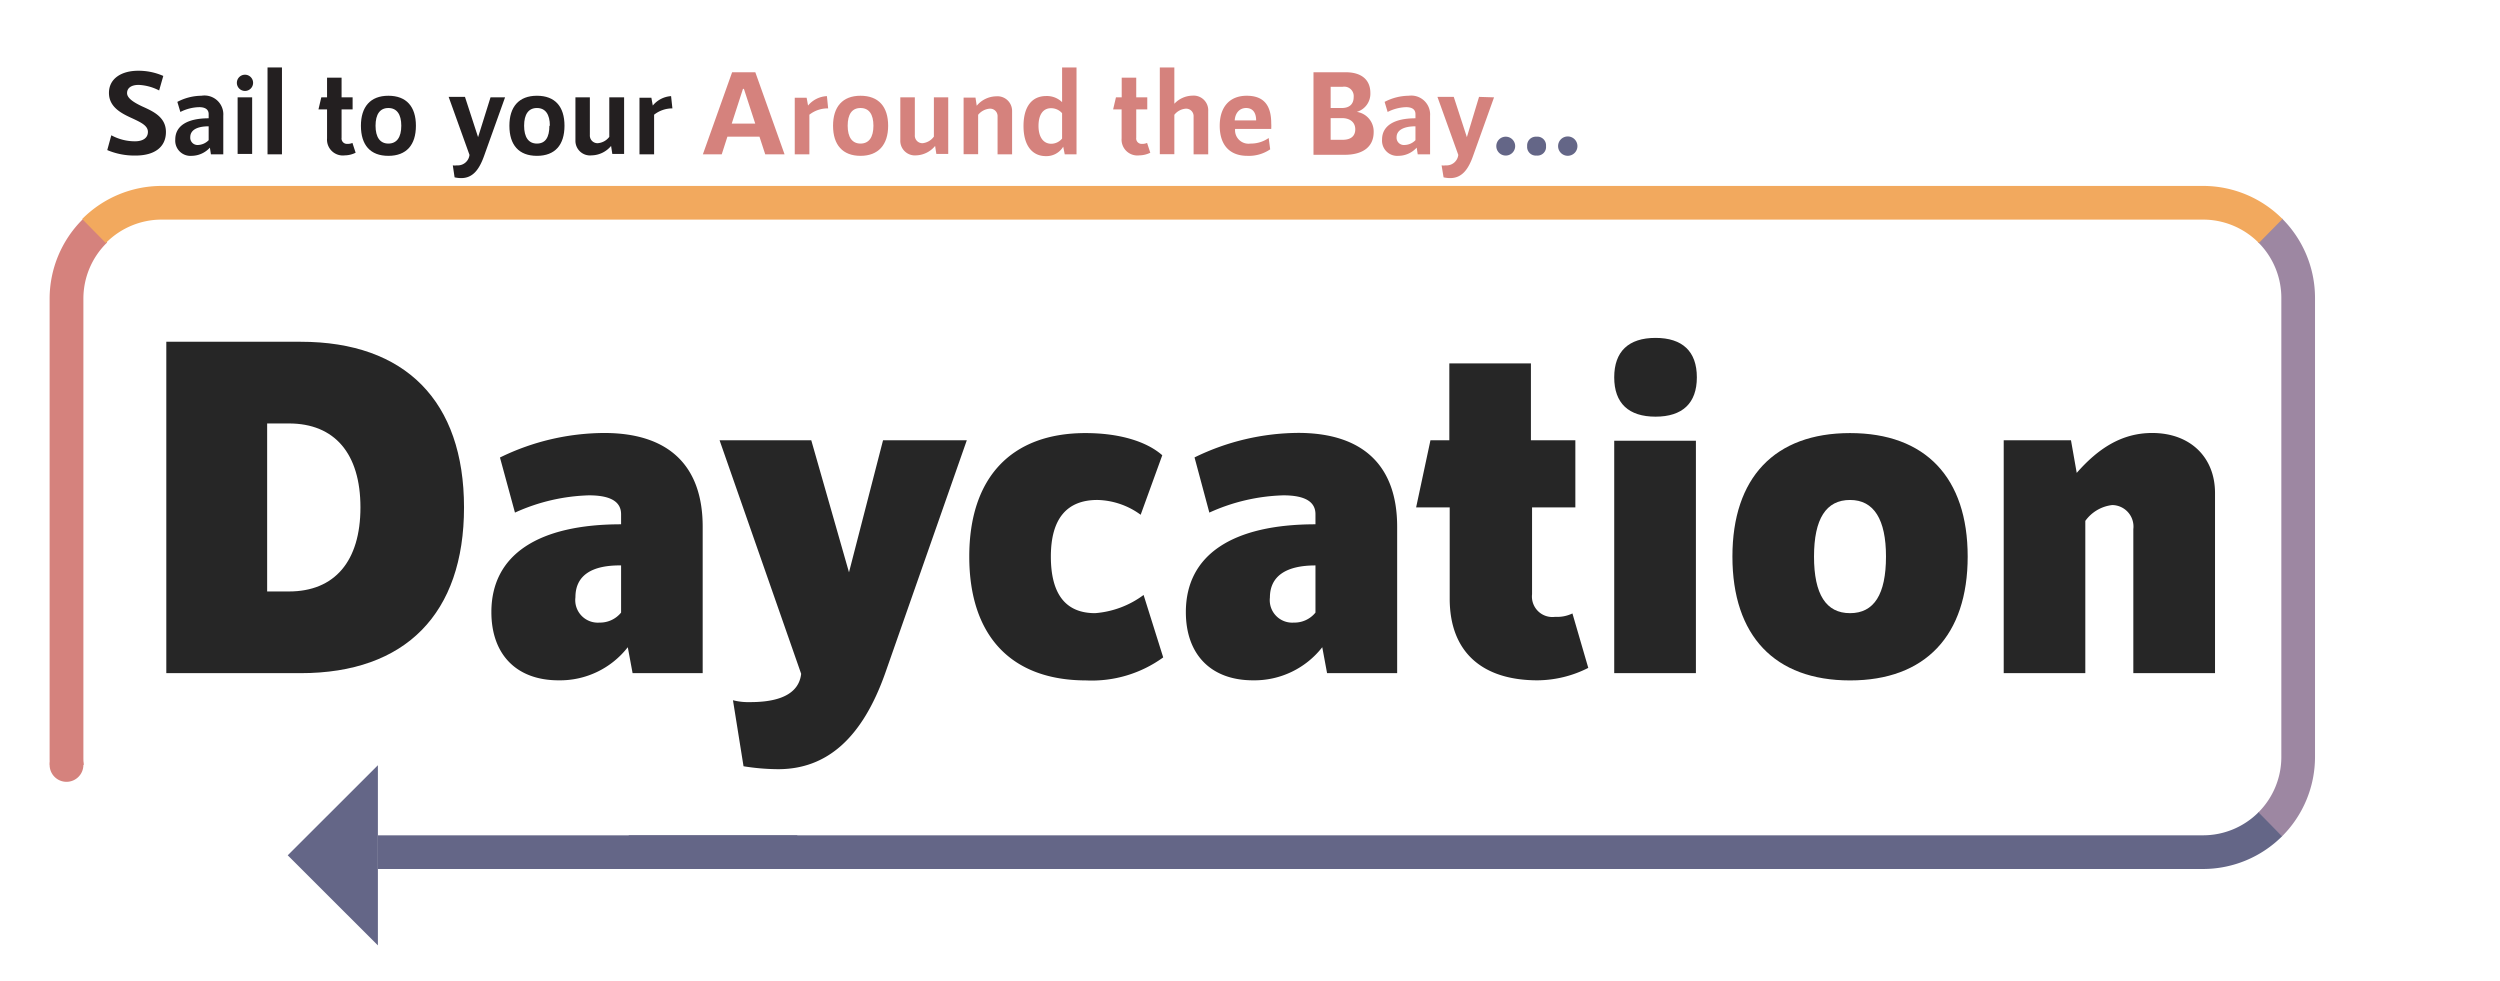
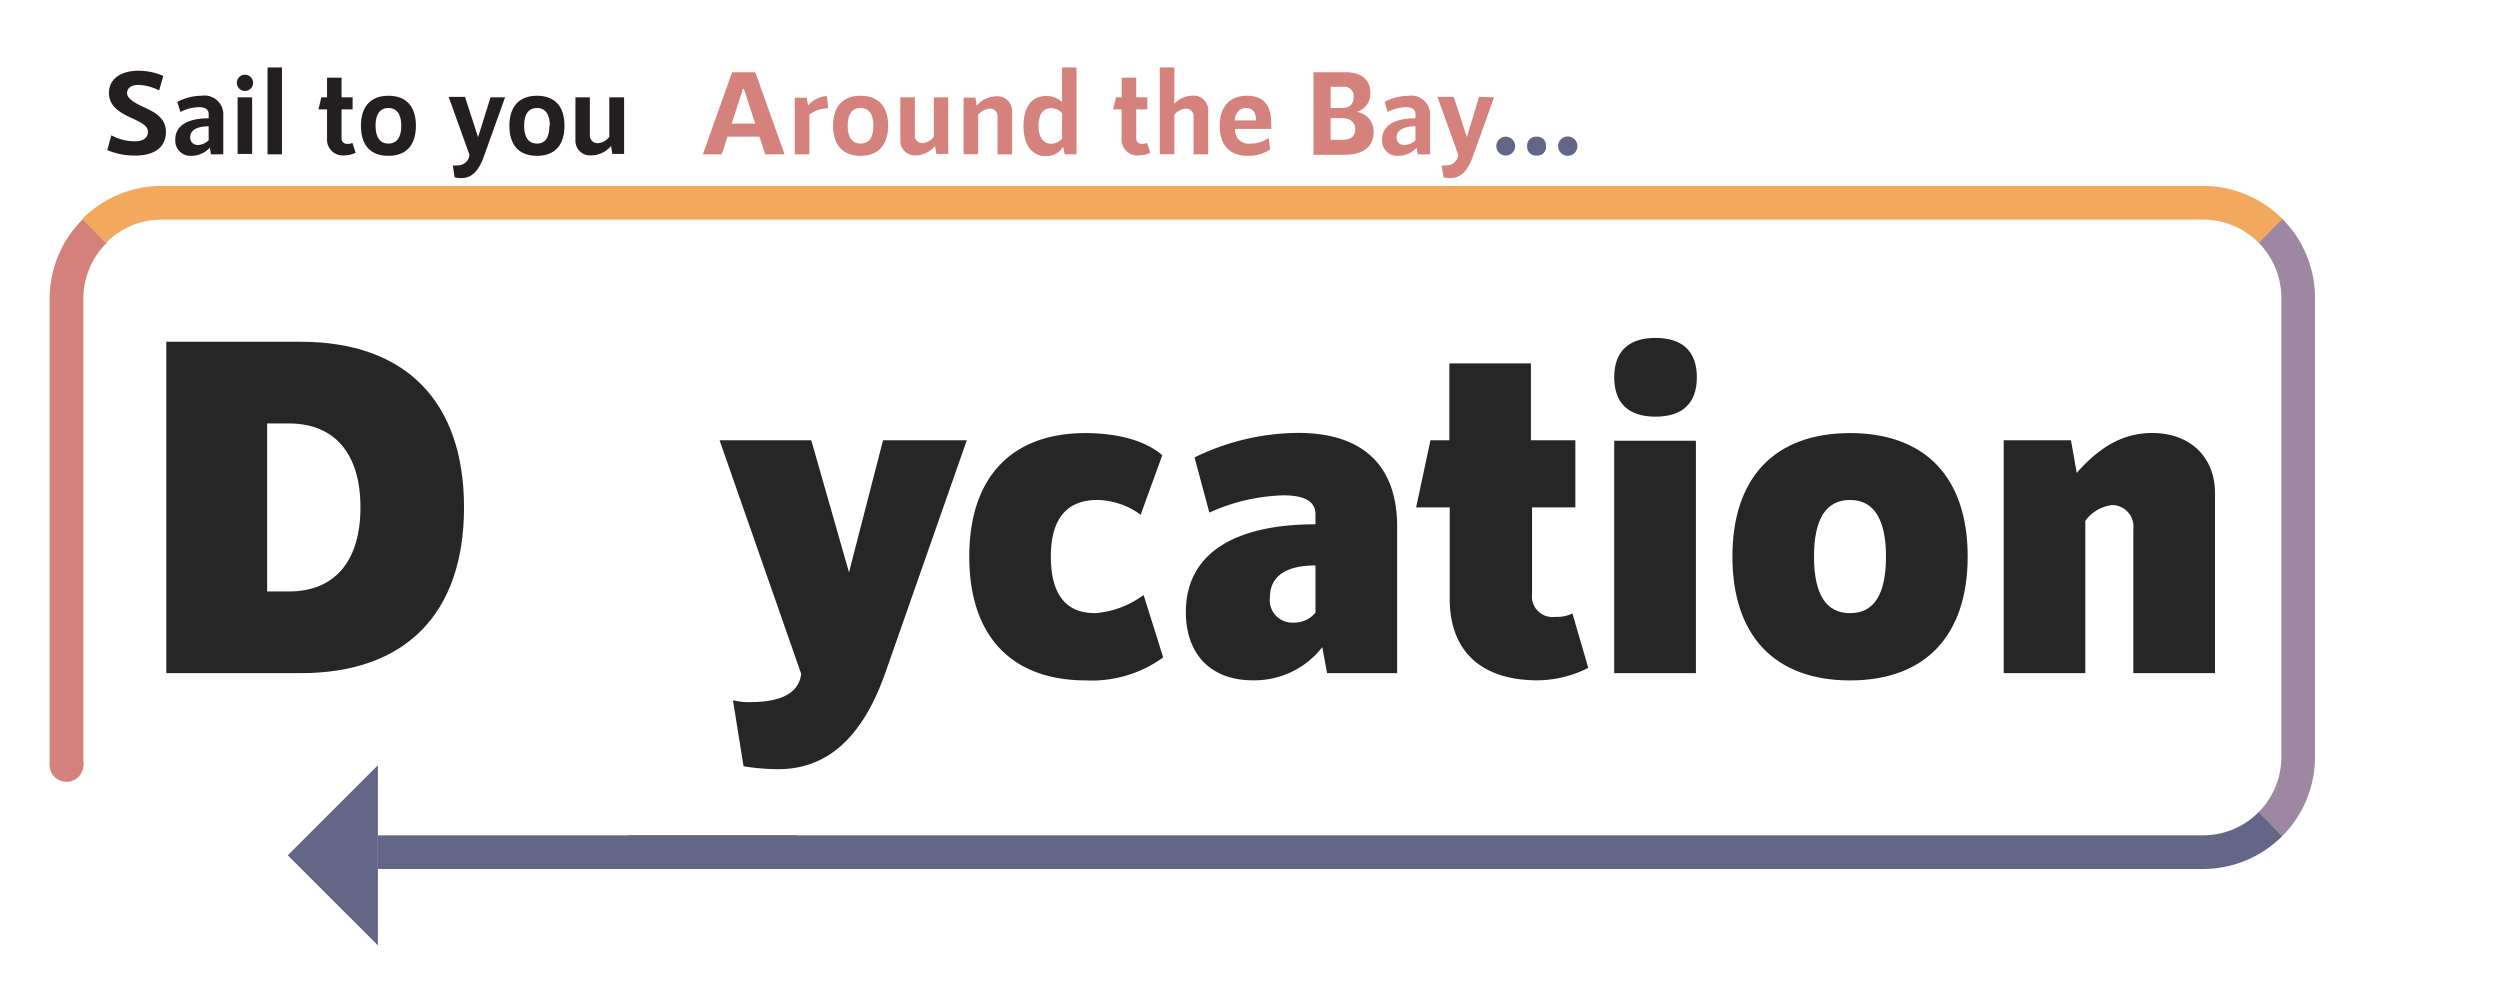
<svg xmlns="http://www.w3.org/2000/svg" id="Layer_1" data-name="Layer 1" viewBox="0 0 265.02 104">
  <defs>
    <style>.cls-1{fill:none;}.cls-2{fill:#262626;}.cls-3{clip-path:url(#clip-path);}.cls-4{fill:#d5827d;}.cls-5{clip-path:url(#clip-path-2);}.cls-6{fill:#9d87a2;}.cls-7{clip-path:url(#clip-path-3);}.cls-8{fill:#f2a95e;}.cls-9{clip-path:url(#clip-path-4);}.cls-10{fill:#646687;}.cls-11{clip-path:url(#clip-path-5);}.cls-12{clip-path:url(#clip-path-6);}.cls-13{fill:#231f20;}</style>
    <clipPath id="clip-path">
      <polygon class="cls-1" points="16.35 30.62 16.35 81.09 5.26 81.09 5.26 19.71 16.35 30.62" />
    </clipPath>
    <clipPath id="clip-path-2">
      <polygon class="cls-1" points="234.33 30.6 234.33 30.75 234.33 81.08 234.33 81.23 245.41 92.14 245.41 81.08 245.41 30.75 245.41 19.69 234.33 30.6" />
    </clipPath>
    <clipPath id="clip-path-3">
      <polygon class="cls-1" points="66.65 19.71 5.26 19.71 16.17 30.79 66.65 30.79 234.5 30.79 245.41 19.71 66.65 19.71" />
    </clipPath>
    <clipPath id="clip-path-4">
      <polygon class="cls-1" points="234.5 81.12 66.65 81.12 66.65 92.2 245.41 92.2 234.5 81.12" />
    </clipPath>
    <clipPath id="clip-path-5">
      <rect class="cls-1" x="40.06" y="87.72" width="44.46" height="5.88" />
    </clipPath>
    <clipPath id="clip-path-6">
      <polygon class="cls-1" points="207.91 81.12 40.06 81.12 40.06 92.2 218.81 92.2 207.91 81.12" />
    </clipPath>
  </defs>
  <path class="cls-2" d="M17.63,36.23H31.88c11.1,0,17.31,6.31,17.31,17.56S43,71.36,31.88,71.36H17.63Zm13,26.47c4.84,0,7.58-3.2,7.58-8.91s-2.74-8.9-7.58-8.9H28.32V62.7Z" />
-   <path class="cls-2" d="M74.49,55.83V71.36H67.06l-.51-2.75a9.11,9.11,0,0,1-7.33,3.51c-4.53,0-7.13-2.8-7.13-7.23,0-6.11,5-9.31,13.75-9.31V54.51c0-1.33-1.12-2-3.41-2a20.25,20.25,0,0,0-7.84,1.83L53,48.5a25.33,25.33,0,0,1,11.05-2.6C71,45.9,74.49,49.47,74.49,55.83Zm-8.65,9.11v-5C62.73,59.9,61,61,61,63.31A2.39,2.39,0,0,0,63.55,66,2.88,2.88,0,0,0,65.84,64.94Z" />
  <path class="cls-2" d="M102.49,46.67,93.84,71.36c-2.45,6.92-6.21,10.18-11.35,10.18a23.59,23.59,0,0,1-3.67-.31l-1.12-7a6.46,6.46,0,0,0,1.78.2c1.84,0,5.14-.25,5.45-3L76.28,46.67H86l4,14,3.61-14Z" />
  <path class="cls-2" d="M102.75,59c0-8.35,4.43-13.09,12.32-13.09,3.56,0,6.46.87,8.14,2.35l-2.29,6.31A8.05,8.05,0,0,0,116.34,53c-3.26,0-4.94,2-4.94,6s1.58,6,4.69,6a9.87,9.87,0,0,0,5.14-1.93l2.08,6.62a12.91,12.91,0,0,1-8.19,2.44C107.18,72.12,102.75,67.39,102.75,59Z" />
  <path class="cls-2" d="M148.11,55.83V71.36h-7.43l-.51-2.75a9.13,9.13,0,0,1-7.33,3.51c-4.53,0-7.13-2.8-7.13-7.23,0-6.11,5-9.31,13.74-9.31V54.51c0-1.33-1.12-2-3.41-2a20.25,20.25,0,0,0-7.84,1.83l-1.57-5.85a25.32,25.32,0,0,1,11-2.6C144.6,45.9,148.11,49.47,148.11,55.83Zm-8.66,9.11v-5c-3.1,0-4.83,1.12-4.83,3.41A2.38,2.38,0,0,0,137.16,66,2.86,2.86,0,0,0,139.45,64.94Z" />
  <path class="cls-2" d="M168.37,70.8A12.06,12.06,0,0,1,163,72.12c-6,0-9.32-3.11-9.32-8.65V53.79h-3.56l1.52-7.12h2V38.52h8.65v8.15H167v7.12h-4.59V63a2.17,2.17,0,0,0,2.45,2.39,3.73,3.73,0,0,0,1.83-.36Z" />
  <path class="cls-2" d="M171.12,40c0-2.75,1.53-4.18,4.38-4.18s4.38,1.43,4.38,4.18-1.53,4.17-4.38,4.17S171.12,42.75,171.12,40Zm0,6.72h8.66V71.36h-8.66Z" />
  <path class="cls-2" d="M183.65,59c0-8.35,4.47-13.09,12.47-13.09S208.59,50.64,208.59,59s-4.48,13.13-12.47,13.13S183.65,67.39,183.65,59Zm16.28,0c0-3.92-1.27-6-3.81-6s-3.82,2-3.82,6,1.27,6,3.82,6S199.93,63,199.93,59Z" />
  <path class="cls-2" d="M234.81,52.27V71.36h-8.66V56.09a2.28,2.28,0,0,0-2.24-2.55,4.08,4.08,0,0,0-2.85,1.68V71.36h-8.65V46.67h7.13l.61,3.46c2.24-2.55,4.73-4.23,8-4.23C232.16,45.9,234.81,48.45,234.81,52.27Z" />
  <g class="cls-3">
    <path class="cls-4" d="M233.55,92.2H17.13A11.88,11.88,0,0,1,5.26,80.34V31.66A11.89,11.89,0,0,1,17.13,19.79H233.55a11.88,11.88,0,0,1,11.86,11.87V80.34A11.87,11.87,0,0,1,233.55,92.2ZM17.13,23.36a8.3,8.3,0,0,0-8.29,8.3V80.34a8.3,8.3,0,0,0,8.29,8.29H233.55a8.3,8.3,0,0,0,8.29-8.29V31.66a8.3,8.3,0,0,0-8.29-8.3Z" />
  </g>
  <g class="cls-5">
    <path class="cls-6" d="M233.55,92.12H17.13A11.88,11.88,0,0,1,5.26,80.25V31.57A11.88,11.88,0,0,1,17.13,19.71H233.55a11.87,11.87,0,0,1,11.86,11.86V80.25A11.88,11.88,0,0,1,233.55,92.12ZM17.13,23.28a8.3,8.3,0,0,0-8.29,8.29V80.25a8.3,8.3,0,0,0,8.29,8.3H233.55a8.3,8.3,0,0,0,8.29-8.3V31.57a8.3,8.3,0,0,0-8.29-8.29Z" />
  </g>
  <g class="cls-7">
    <path class="cls-8" d="M233.55,92.12H17.13A11.88,11.88,0,0,1,5.26,80.25V31.57A11.88,11.88,0,0,1,17.13,19.71H233.55a11.87,11.87,0,0,1,11.86,11.86V80.25A11.88,11.88,0,0,1,233.55,92.12ZM17.13,23.28a8.3,8.3,0,0,0-8.29,8.29V80.25a8.3,8.3,0,0,0,8.29,8.3H233.55a8.3,8.3,0,0,0,8.29-8.3V31.57a8.3,8.3,0,0,0-8.29-8.29Z" />
  </g>
  <g class="cls-9">
    <path class="cls-10" d="M233.55,92.12H17.13A11.88,11.88,0,0,1,5.26,80.25V31.57A11.88,11.88,0,0,1,17.13,19.71H233.55a11.87,11.87,0,0,1,11.86,11.86V80.25A11.88,11.88,0,0,1,233.55,92.12ZM17.13,23.28a8.3,8.3,0,0,0-8.29,8.29V80.25a8.3,8.3,0,0,0,8.29,8.3H233.55a8.3,8.3,0,0,0,8.29-8.3V31.57a8.3,8.3,0,0,0-8.29-8.29Z" />
  </g>
  <polygon class="cls-10" points="40.06 81.12 40.06 100.22 30.5 90.67 40.06 81.12" />
  <g class="cls-11">
    <g class="cls-12">
      <path class="cls-10" d="M207,92.12H-9.47A11.88,11.88,0,0,1-21.33,80.25V31.57A11.87,11.87,0,0,1-9.47,19.71H207a11.87,11.87,0,0,1,11.86,11.86V80.25A11.88,11.88,0,0,1,207,92.12ZM-9.47,23.28a8.23,8.23,0,0,0-5.83,2.41,8.23,8.23,0,0,0-2.46,5.88V80.25a8.3,8.3,0,0,0,8.29,8.3H207a8.3,8.3,0,0,0,8.29-8.3V31.57A8.3,8.3,0,0,0,207,23.28Z" />
    </g>
  </g>
  <path class="cls-13" d="M11.37,15.91l.43-1.57a5.24,5.24,0,0,0,2.5.64c.83,0,1.38-.34,1.38-1s-.74-1-1.58-1.4c-1.15-.52-2.55-1.18-2.55-2.73S12.92,7.5,14.64,7.5a6.5,6.5,0,0,1,2.67.55l-.44,1.54A5.21,5.21,0,0,0,14.7,9c-.77,0-1.23.32-1.23.87s.74,1,1.58,1.4c1.15.52,2.54,1.12,2.54,2.72s-1.2,2.5-3.23,2.5A7.38,7.38,0,0,1,11.37,15.91Z" />
  <path class="cls-13" d="M23.67,12.27v4.09H22.36l-.11-.71a2.66,2.66,0,0,1-1.94.87,1.61,1.61,0,0,1-1.73-1.73c0-1.46,1.29-2.25,3.54-2.25V12.1c0-.47-.33-.74-1-.74a4.61,4.61,0,0,0-2,.51l-.32-1.07a5.58,5.58,0,0,1,2.55-.65A2,2,0,0,1,23.67,12.27Zm-1.55,2.59V13.39c-1.25,0-1.95.41-1.95,1.15a.77.77,0,0,0,.82.83A1.66,1.66,0,0,0,22.12,14.86Z" />
  <path class="cls-13" d="M25.11,8.78a.86.86,0,0,1,1.72,0,.86.86,0,0,1-1.72,0Zm.08,1.54h1.54v6H25.19Z" />
  <path class="cls-13" d="M28.36,7.15h1.53v9.21H28.36Z" />
  <path class="cls-13" d="M37.7,16.19a2.62,2.62,0,0,1-1.14.28,1.68,1.68,0,0,1-1.89-1.8V11.6h-.91l.3-1.28h.61V8.23h1.54v2.09h1.17V11.6H36.21v3a.57.57,0,0,0,.61.65,1.18,1.18,0,0,0,.54-.1Z" />
  <path class="cls-13" d="M38.26,13.33c0-2,1-3.18,2.91-3.18s2.92,1.15,2.92,3.18-1,3.19-2.92,3.19S38.26,15.37,38.26,13.33Zm4.28,0c0-1.22-.48-1.88-1.37-1.88s-1.36.66-1.36,1.88.48,1.89,1.36,1.89S42.54,14.57,42.54,13.33Z" />
  <path class="cls-13" d="M53.54,10.32l-2.22,6.2c-.53,1.49-1.22,2.36-2.43,2.36a3.34,3.34,0,0,1-.7-.08L48,17.53a1.49,1.49,0,0,0,.43,0,1.25,1.25,0,0,0,1.34-1.11l-2.21-6.15h1.73l1.39,4.27L52,10.32Z" />
  <path class="cls-13" d="M54,13.33c0-2,1-3.18,2.92-3.18s2.92,1.15,2.92,3.18-1,3.19-2.92,3.19S54,15.37,54,13.33Zm4.29,0c0-1.22-.48-1.88-1.37-1.88s-1.36.66-1.36,1.88.47,1.89,1.36,1.89S58.24,14.57,58.24,13.33Z" />
  <path class="cls-13" d="M66.16,10.32v6H64.91l-.13-.85a2.76,2.76,0,0,1-2.06,1A1.55,1.55,0,0,1,61,14.89V10.32h1.53v4a.81.81,0,0,0,.84.86,1.71,1.71,0,0,0,1.22-.67V10.32Z" />
-   <path class="cls-13" d="M69.34,12.16v4.2H67.79v-6h1.26l.15.83a2.74,2.74,0,0,1,1.94-1l.14,1.3A3.13,3.13,0,0,0,69.34,12.16Z" />
  <path class="cls-4" d="M80.51,14.49h-3.4l-.6,1.87h-2l3.1-8.7h2.46l3.1,8.7H81.12Zm-.45-1.39-1.2-3.68h-.1L77.57,13.1Z" />
  <path class="cls-4" d="M85.8,12.16v4.2H84.25v-6h1.26l.15.83a2.76,2.76,0,0,1,2-1l.13,1.3A3.13,3.13,0,0,0,85.8,12.16Z" />
  <path class="cls-4" d="M88.31,13.33c0-2,1-3.18,2.91-3.18s2.93,1.15,2.93,3.18-1.05,3.19-2.93,3.19S88.31,15.37,88.31,13.33Zm4.28,0c0-1.22-.47-1.88-1.37-1.88s-1.36.66-1.36,1.88.48,1.89,1.36,1.89S92.59,14.57,92.59,13.33Z" />
  <path class="cls-4" d="M100.52,10.32v6H99.26l-.13-.85a2.72,2.72,0,0,1-2,1,1.55,1.55,0,0,1-1.69-1.63V10.32h1.54v4a.8.8,0,0,0,.83.86A1.69,1.69,0,0,0,99,14.48V10.32Z" />
  <path class="cls-4" d="M107.29,11.78v4.58h-1.54v-4a.79.79,0,0,0-.84-.84,1.77,1.77,0,0,0-1.22.65l0-.2,0,.2v4.18h-1.54v-6h1.26l.13.86a2.75,2.75,0,0,1,2.07-1A1.55,1.55,0,0,1,107.29,11.78Z" />
  <path class="cls-4" d="M114.12,7.15v9.21h-1.25l-.16-.81a2.07,2.07,0,0,1-1.84,1c-1.48,0-2.37-1.17-2.37-3.19s.86-3.18,2.41-3.18a2.3,2.3,0,0,1,1.68.65V7.15Zm-1.53,7.54V12a1.55,1.55,0,0,0-1.17-.53c-.84,0-1.33.68-1.33,1.88s.53,1.89,1.35,1.89A1.51,1.51,0,0,0,112.59,14.69Z" />
  <path class="cls-4" d="M121.94,16.19a2.7,2.7,0,0,1-1.15.28,1.68,1.68,0,0,1-1.89-1.8V11.6H118l.3-1.28h.61V8.23h1.54v2.09h1.17V11.6h-1.17v3a.57.57,0,0,0,.61.65,1.18,1.18,0,0,0,.54-.1Z" />
  <path class="cls-4" d="M128.08,11.78v4.58h-1.55v-4a.79.79,0,0,0-.83-.84,1.71,1.71,0,0,0-1.21.65v4.18h-1.54V7.15h1.54V11a2.69,2.69,0,0,1,1.91-.86A1.55,1.55,0,0,1,128.08,11.78Z" />
  <path class="cls-4" d="M129.3,13.33c0-2,1.06-3.18,2.86-3.18s2.6,1,2.6,2.92a5,5,0,0,1,0,.6h-3.83a1.43,1.43,0,0,0,1.63,1.55,3.29,3.29,0,0,0,1.93-.59l.16,1.2a4,4,0,0,1-2.42.69C130.35,16.52,129.3,15.37,129.3,13.33Zm3.86-.57c0-.83-.37-1.31-1.06-1.31s-1.16.52-1.21,1.31Z" />
  <path class="cls-4" d="M139.24,7.66h3.42c1.66,0,2.61.79,2.61,2.2a2,2,0,0,1-1.44,2A2.1,2.1,0,0,1,145.62,14c0,1.54-1.11,2.41-3.08,2.41h-3.3Zm3,3.79c.81,0,1.26-.41,1.26-1.16a1,1,0,0,0-1.16-1.09h-1.28v2.25Zm.1,3.37c.85,0,1.33-.39,1.33-1.11s-.52-1.19-1.43-1.19h-1.18v2.3Z" />
  <path class="cls-4" d="M151.6,12.27v4.09h-1.31l-.11-.71a2.64,2.64,0,0,1-1.94.87,1.61,1.61,0,0,1-1.73-1.73c0-1.46,1.29-2.25,3.54-2.25V12.1c0-.47-.32-.74-1-.74a4.61,4.61,0,0,0-1.95.51l-.32-1.07a5.61,5.61,0,0,1,2.55-.65A2,2,0,0,1,151.6,12.27Zm-1.55,2.59V13.39c-1.24,0-2,.41-2,1.15a.77.77,0,0,0,.82.83A1.66,1.66,0,0,0,150.05,14.86Z" />
  <path class="cls-4" d="M158.38,10.32l-2.22,6.2c-.52,1.49-1.22,2.36-2.43,2.36a3.42,3.42,0,0,1-.7-.08l-.21-1.27a1.49,1.49,0,0,0,.43,0,1.25,1.25,0,0,0,1.34-1.11l-2.21-6.15h1.73l1.39,4.27,1.29-4.27Z" />
  <path class="cls-10" d="M158.62,15.49a1,1,0,1,1,2,0,1,1,0,1,1-2,0Z" />
  <path class="cls-10" d="M161.89,15.49a.93.93,0,0,1,1-1,.92.92,0,0,1,1,1,.91.91,0,0,1-1,1A.92.92,0,0,1,161.89,15.49Z" />
  <path class="cls-10" d="M165.17,15.49a1,1,0,1,1,2.05,0,1,1,0,1,1-2.05,0Z" />
  <circle class="cls-4" cx="7.05" cy="81.09" r="1.79" />
</svg>